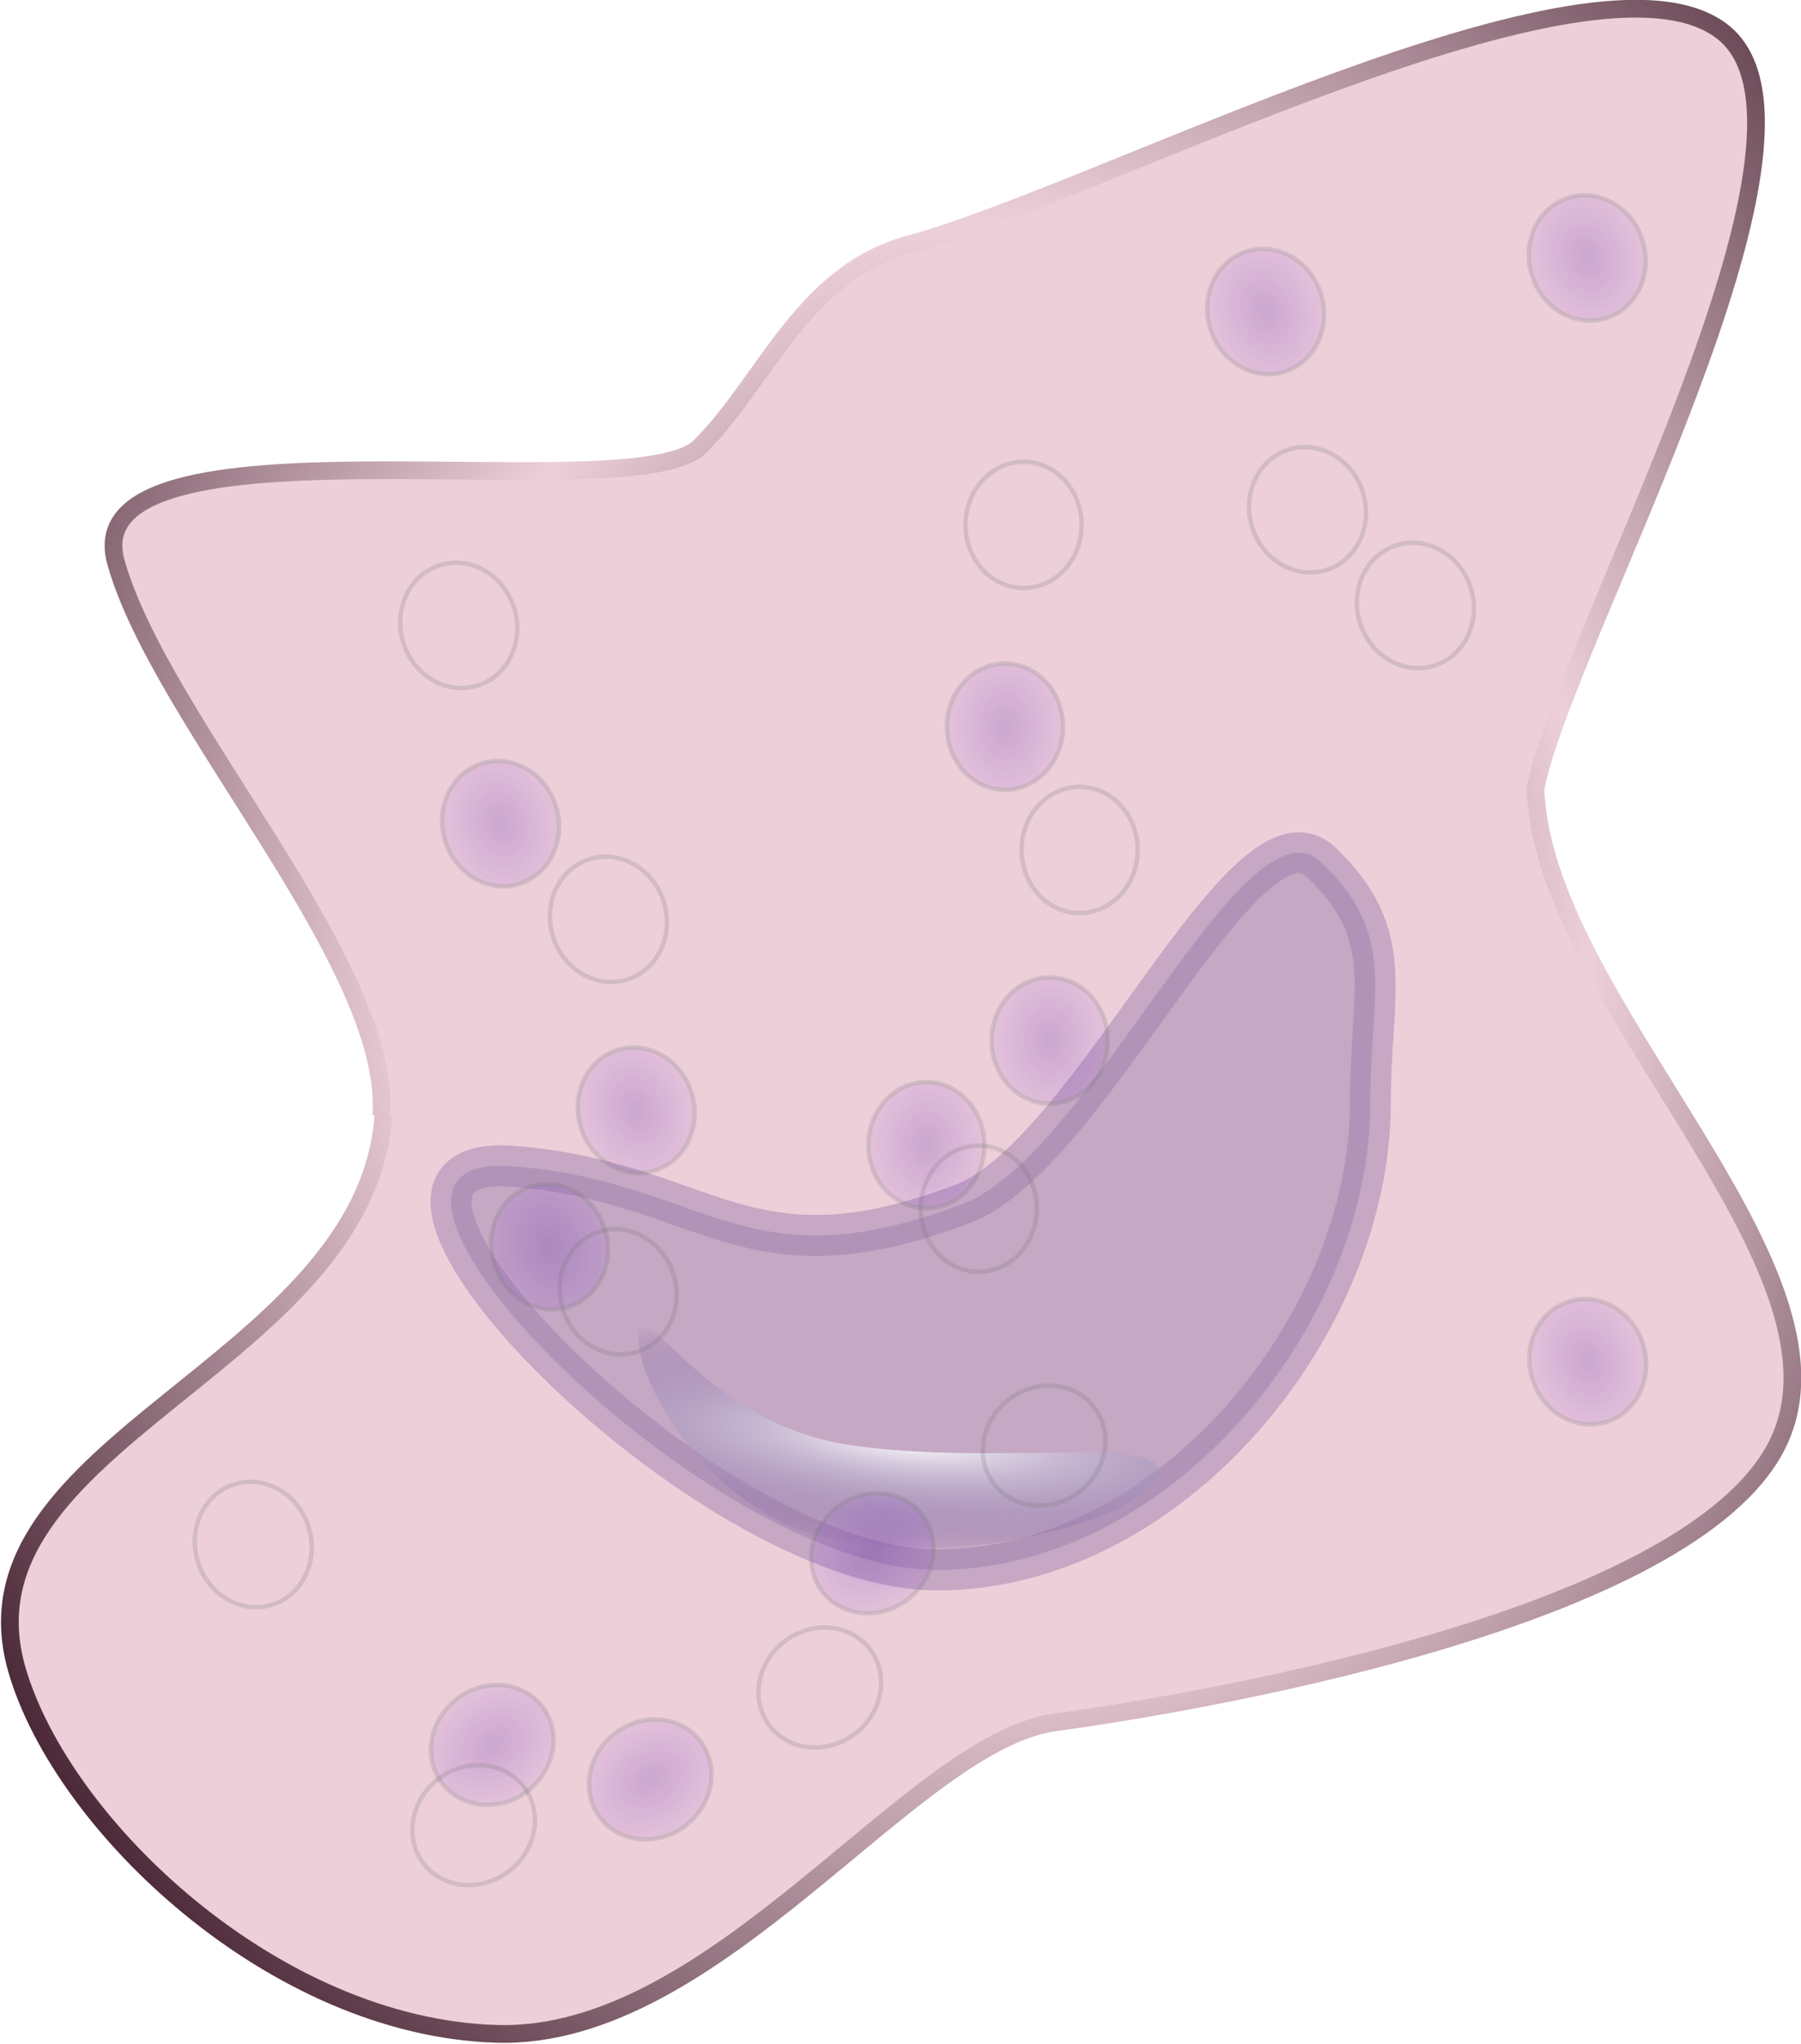
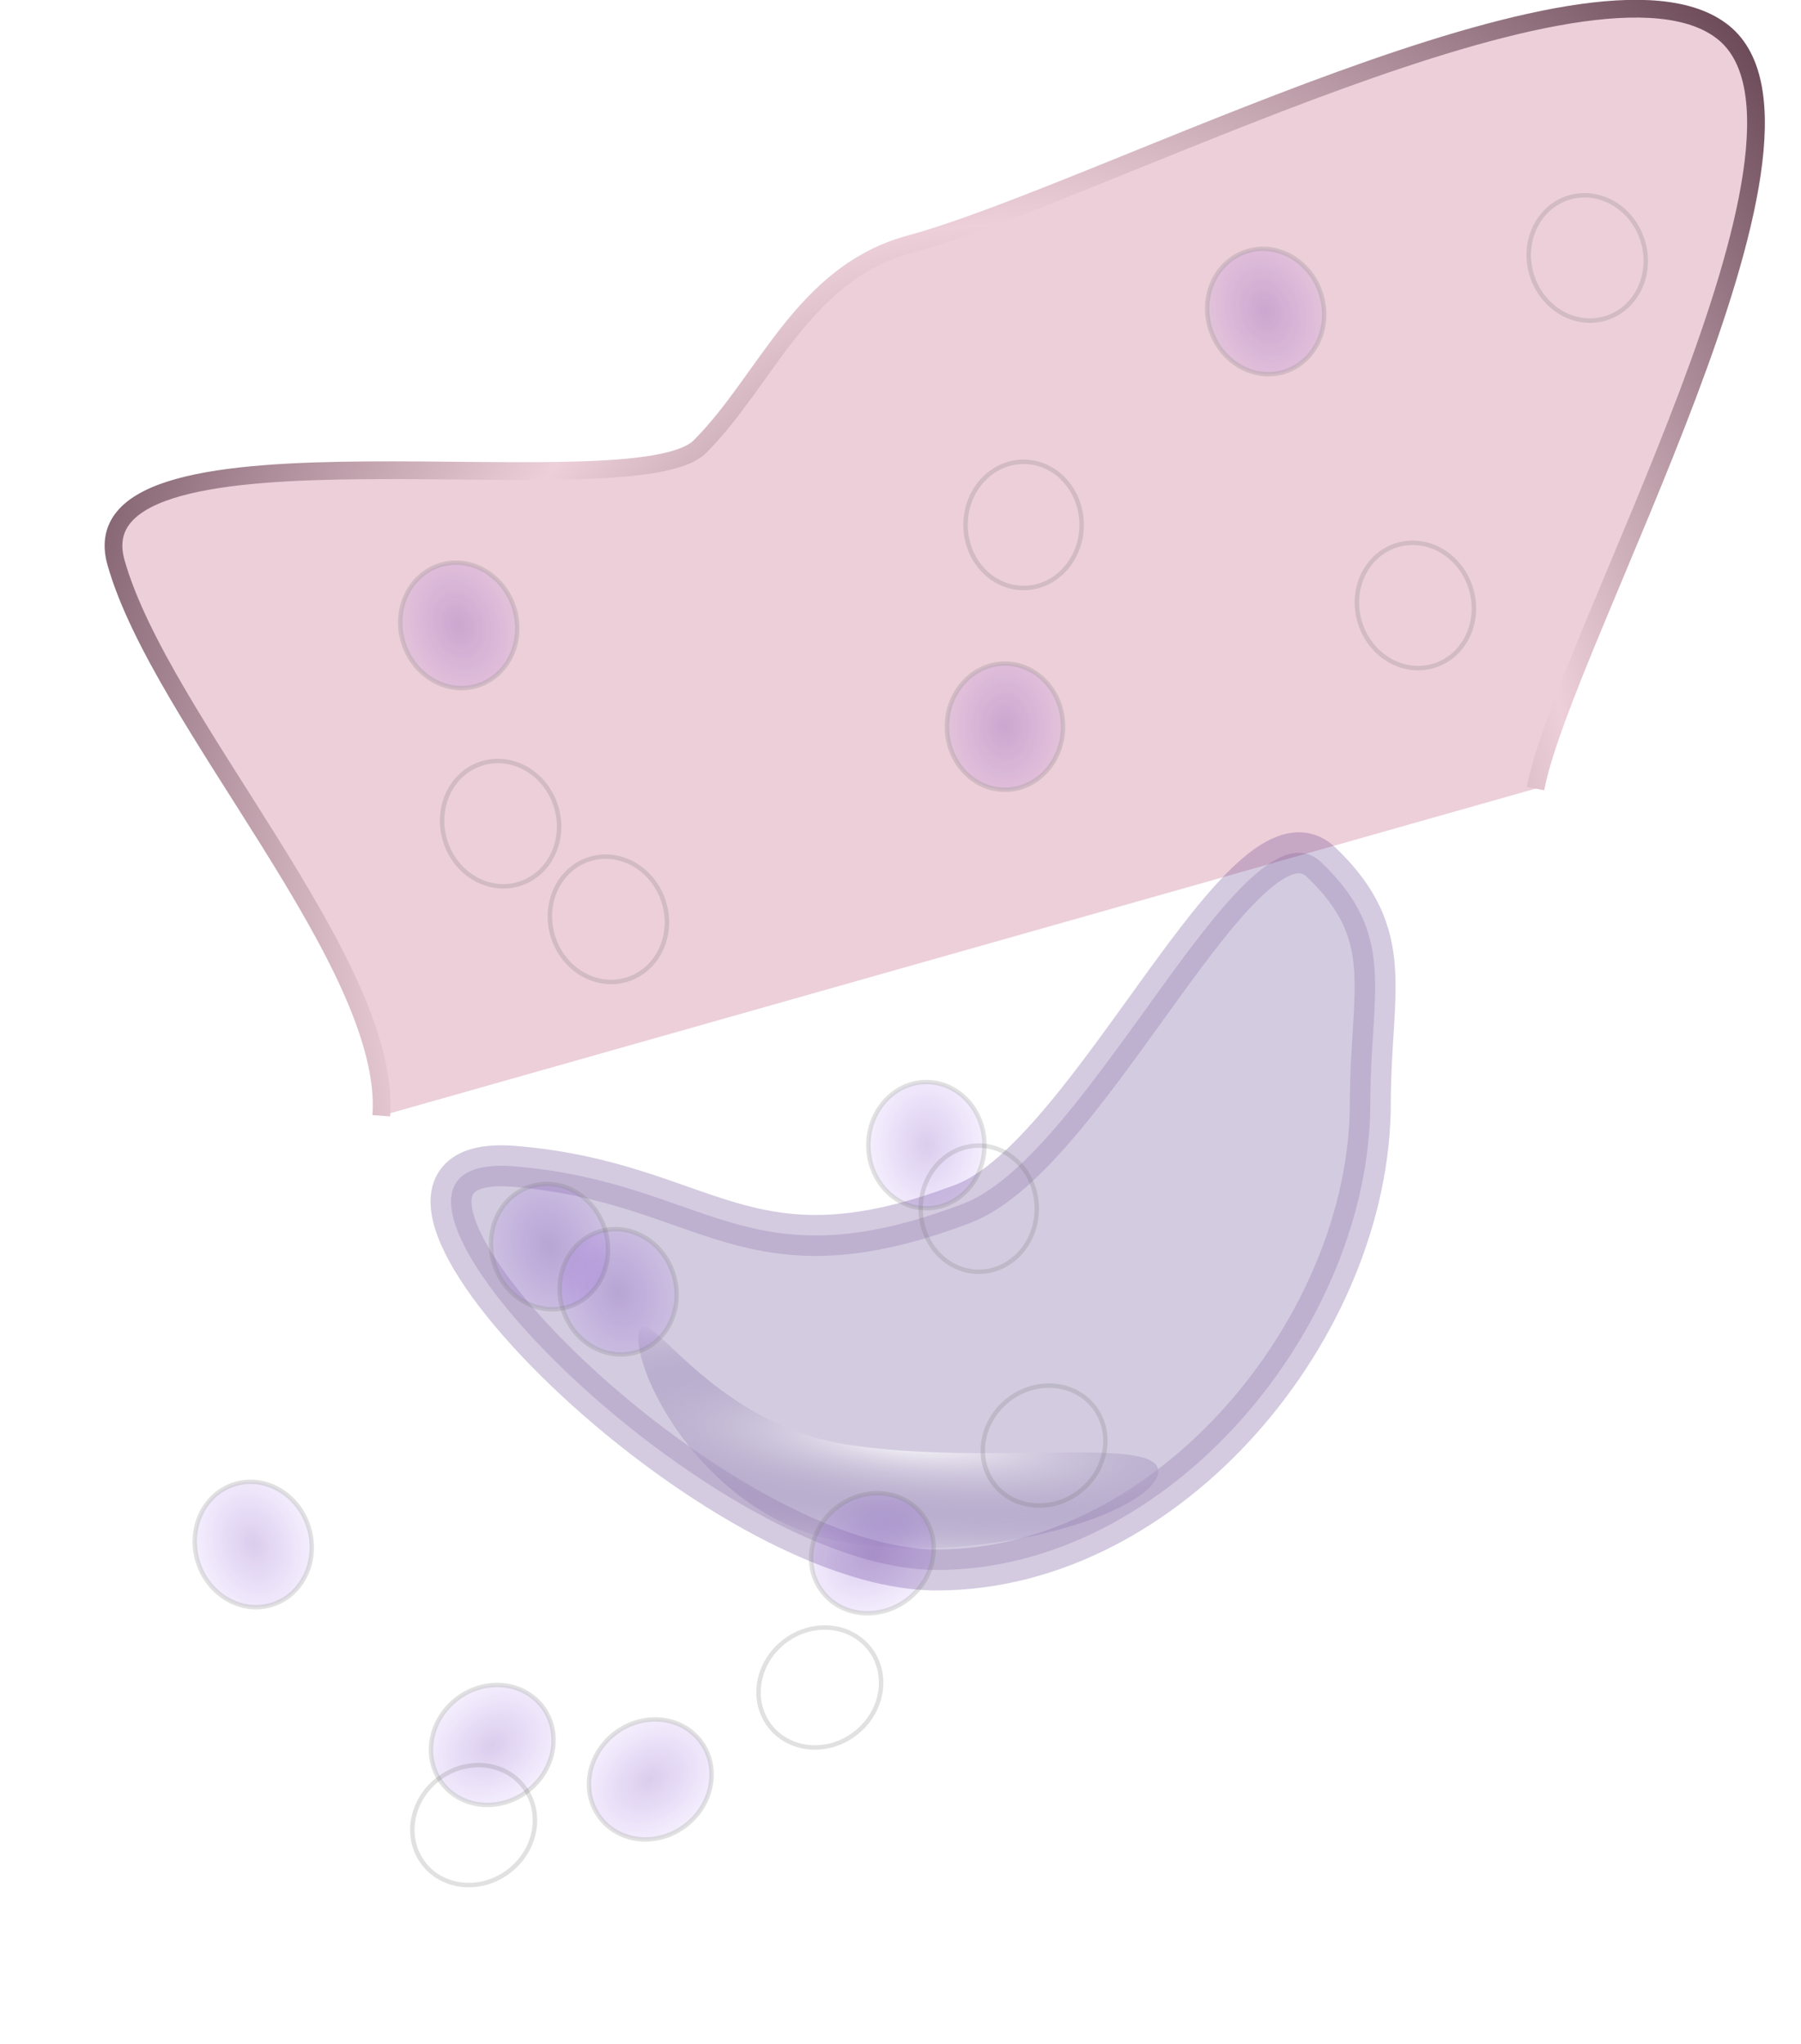
<svg xmlns="http://www.w3.org/2000/svg" xmlns:ns1="http://sodipodi.sourceforge.net/DTD/sodipodi-0.dtd" xmlns:ns2="http://www.inkscape.org/namespaces/inkscape" xmlns:xlink="http://www.w3.org/1999/xlink" id="svg22924" ns1:docname="macrophage-v11.svg" viewBox="0 0 102.59 116.42" ns1:version="0.32" version="1.0" ns2:output_extension="org.inkscape.output.svg.inkscape" ns2:version="0.45.1" ns1:docbase="C:\Documents and Settings\luigi.barbieri\Desktop\per-provv\porth">
  <defs id="defs3">
    <radialGradient id="radialGradient22440" xlink:href="#linearGradient18257" gradientUnits="userSpaceOnUse" cy="22.925" cx="55.168" gradientTransform="matrix(1.372 3.1886e-7 -4.2472e-7 1.827 -20.52 -18.97)" r="3.399" ns2:collect="always" />
    <filter id="filter22372" height="2.407" width="2.524" y="-.703" x="-.762" ns2:collect="always">
      <feGaussianBlur id="feGaussianBlur22374" stdDeviation="2.159" ns2:collect="always" />
    </filter>
    <filter id="filter22368" height="2.407" width="2.524" y="-.703" x="-.762" ns2:collect="always">
      <feGaussianBlur id="feGaussianBlur22370" stdDeviation="2.159" ns2:collect="always" />
    </filter>
    <filter id="filter22364" height="2.407" width="2.524" y="-.703" x="-.762" ns2:collect="always">
      <feGaussianBlur id="feGaussianBlur22366" stdDeviation="2.159" ns2:collect="always" />
    </filter>
    <filter id="filter22360" height="2.407" width="2.524" y="-.703" x="-.762" ns2:collect="always">
      <feGaussianBlur id="feGaussianBlur22362" stdDeviation="2.159" ns2:collect="always" />
    </filter>
    <filter id="filter22356" height="2.407" width="2.524" y="-.703" x="-.762" ns2:collect="always">
      <feGaussianBlur id="feGaussianBlur22358" stdDeviation="2.159" ns2:collect="always" />
    </filter>
    <filter id="filter22352" height="2.407" width="2.524" y="-.703" x="-.762" ns2:collect="always">
      <feGaussianBlur id="feGaussianBlur22354" stdDeviation="2.159" ns2:collect="always" />
    </filter>
    <linearGradient id="linearGradient18257">
      <stop id="stop18259" style="stop-color:#4d0ea4" offset="0" />
      <stop id="stop18261" style="stop-color:#6600ff;stop-opacity:0" offset="1" />
    </linearGradient>
    <radialGradient id="radialGradient21882" xlink:href="#linearGradient15026" gradientUnits="userSpaceOnUse" cy="-18.471" cx="-38.4" gradientTransform="matrix(1.702 -.104 .024 .388 3.756 104.4)" r="16.221" ns2:collect="always" />
    <filter id="filter21890" ns2:collect="always">
      <feGaussianBlur id="feGaussianBlur21892" stdDeviation="0.486" ns2:collect="always" />
    </filter>
    <filter id="filter6642" ns2:collect="always">
      <feGaussianBlur id="feGaussianBlur6644" stdDeviation="0.186" ns2:collect="always" />
    </filter>
    <radialGradient id="radialGradient20793" spreadMethod="reflect" gradientUnits="userSpaceOnUse" cy="40.134" cx="33.592" gradientTransform="matrix(1 0 0 1.196 -94.083 26.036)" r="33.342" ns2:collect="always">
      <stop id="stop6622" style="stop-color:#4a2736" offset="0" />
      <stop id="stop6624" style="stop-color:#eccfd9" offset="1" />
    </radialGradient>
    <radialGradient id="radialGradient20791" gradientUnits="userSpaceOnUse" cy="45.798" cx="28.774" gradientTransform="matrix(.089 -.001 .002 .121 -67.94 75.305)" r="33.342" ns2:collect="always">
      <stop id="stop6606" style="stop-color:#eccfd9" offset="0" />
      <stop id="stop6608" style="stop-color:#eccfd9" offset="1" />
    </radialGradient>
    <filter id="filter15084" height="1.637" width="1.219" y="-.318" x="-.109" ns2:collect="always">
      <feGaussianBlur id="feGaussianBlur15086" stdDeviation="1.373" ns2:collect="always" />
    </filter>
    <linearGradient id="linearGradient15026">
      <stop id="stop15028" style="stop-color:#ffffff" offset="0" />
      <stop id="stop15030" style="stop-color:#503282;stop-opacity:0" offset="1" />
    </linearGradient>
  </defs>
  <ns1:namedview id="base" bordercolor="#666666" ns2:pageshadow="2" ns2:window-y="173" pagecolor="#ffffff" ns2:window-height="573" ns2:zoom="0.35" ns2:window-x="33" borderopacity="1.0" ns2:current-layer="layer1" ns2:cx="140.15401" ns2:cy="520" ns2:window-width="791" ns2:pageopacity="0.0" ns2:document-units="mm" />
  <g id="layer1" ns2:label="Layer 1" ns2:groupmode="layer" transform="translate(-328.7 -485.58)">
    <g id="g22800" transform="matrix(1.01 0 0 1.01 446.73 463.92)">
-       <path id="path20789" d="m-95.357 84.365c0.621-8.538-12.443-22.261-14.963-31.202-2.5-8.87 29.197-2.808 32.932-6.532 3.735-3.723 5.78-9.779 11.848-11.421 10.684-2.891 38.658-17.755 45.877-11.934s-9.057 34.435-10.597 42.643c0.358 11.791 18.067 26.623 13.834 36.561-4.232 9.94-31.46 14.78-40.695 16.06-8.199 0.85-19.208 17.99-31.749 17.6-12.54-0.38-24.48-11.76-27.03-20.51-3.74-12.82 19.638-17.156 20.664-31.265" ns1:nodetypes="csssscscssc" style="filter:url(#filter6642);stroke:url(#radialGradient20793);fill:url(#radialGradient20791)" />
+       <path id="path20789" d="m-95.357 84.365c0.621-8.538-12.443-22.261-14.963-31.202-2.5-8.87 29.197-2.808 32.932-6.532 3.735-3.723 5.78-9.779 11.848-11.421 10.684-2.891 38.658-17.755 45.877-11.934s-9.057 34.435-10.597 42.643" ns1:nodetypes="csssscscssc" style="filter:url(#filter6642);stroke:url(#radialGradient20793);fill:url(#radialGradient20791)" />
      <path id="path20909" ns1:nodetypes="cssssc" style="opacity:.503;fill-rule:evenodd;color:#000000;filter:url(#filter21890);stroke:#532e83;stroke-width:2.31;fill:#503282" d="m-39.577 83.639c0 12.562-11.3 26.341-24.443 26.341s-36.33-23.814-23.81-22.759c10.957 0.924 13 6.779 25.285 2.108 7.204-2.74 15.896-23.369 20.205-19.25 4.31 4.119 2.763 7.279 2.763 13.56z" />
      <path id="path21880" style="color:#000000;fill-rule:evenodd;filter:url(#filter15084);fill:url(#radialGradient21882)" ns1:nodetypes="csssc" transform="matrix(.989 .15 -.15 .989 11.068 11.902)" d="m-48.006 100.92c0 2.21-8.504 6.53-16.646 6.53s-13.486-7.694-13.486-9.904 4.501 4.424 12.643 4.424 17.489-3.262 17.489-1.05z" />
      <path id="path21884" ns1:nodetypes="csssc" style="fill-rule:evenodd;color:#000000;filter:url(#filter15084);fill:url(#radialGradient21882)" transform="matrix(.989 .15 -.15 .989 11.068 11.902)" d="m-48.006 100.92c0 2.21-8.504 6.53-16.646 6.53s-13.486-7.694-13.486-9.904 4.501 4.424 12.643 4.424 17.489-3.262 17.489-1.05z" />
      <ellipse id="ellipse21992" ns1:rx="3.2739999" ns1:cy="22.924999" style="opacity:.457;filter:url(#filter22352);stroke:#6d6e70;stroke-width:.25;fill:url(#radialGradient22440)" ns1:ry="3.5580001" rx="3.274" ry="3.558" transform="translate(-119.78 63.099)" cy="22.925" cx="55.168" ns1:cx="55.167999" />
-       <ellipse id="ellipse21994" ns1:rx="3.2739999" ns1:cy="22.924999" style="opacity:.457;filter:url(#filter22356);stroke:#6d6e70;stroke-width:.25;fill:url(#radialGradient22440)" ns1:ry="3.5580001" rx="3.274" ry="3.558" transform="translate(-111.14 46.453)" cy="22.925" cx="55.168" ns1:cx="55.167999" />
-       <ellipse id="ellipse21996" ns1:rx="3.2739999" ns1:cy="22.924999" style="opacity:.457;filter:url(#filter22360);stroke:#6d6e70;stroke-width:.25;fill:url(#radialGradient22440)" ns1:ry="3.5580001" rx="3.274" ry="3.558" transform="translate(-112.83 57.199)" cy="22.925" cx="55.168" ns1:cx="55.167999" />
      <ellipse id="ellipse21998" ns1:rx="3.2739999" ns1:ry="3.5580001" style="opacity:.457;filter:url(#filter22364);stroke:#6d6e70;stroke-width:.25;fill:url(#radialGradient22440)" cx="55.168" cy="22.925" rx="3.274" transform="translate(-114.3 28.121)" ry="3.558" ns1:cy="22.924999" ns1:cx="55.167999" />
      <ellipse id="ellipse22000" ns1:rx="3.2739999" ns1:cy="22.924999" style="opacity:.457;filter:url(#filter22368);stroke:#6d6e70;stroke-width:.25;fill:url(#radialGradient22440)" ns1:ry="3.5580001" rx="3.274" ry="3.558" transform="translate(-115.35 39.5)" cy="22.925" cx="55.168" ns1:cx="55.167999" />
      <ellipse id="ellipse22002" ns1:rx="3.2739999" ns1:ry="3.5580001" style="opacity:.457;filter:url(#filter22372);stroke:#6d6e70;stroke-width:.25;fill:url(#radialGradient22440)" cx="55.168" cy="22.925" rx="3.274" transform="translate(-116.83 66.682)" ry="3.558" ns1:cy="22.924999" ns1:cx="55.167999" />
      <ellipse id="ellipse22376" ns1:rx="3.2739999" ns1:ry="3.5580001" style="opacity:.457;filter:url(#filter22352);stroke:#6d6e70;stroke-width:.25;fill:url(#radialGradient22440)" cx="55.168" cy="22.925" rx="3.274" transform="matrix(.607 .795 -.795 .607 -104.36 62.074)" ry="3.558" ns1:cy="22.924999" ns1:cx="55.167999" />
      <ellipse id="ellipse22378" ns1:rx="3.2739999" ns1:ry="3.5580001" style="opacity:.457;filter:url(#filter22356);stroke:#6d6e70;stroke-width:.25;fill:url(#radialGradient22440)" cx="55.168" cy="22.925" rx="3.274" transform="matrix(.607 .795 -.795 .607 -85.886 58.834)" ry="3.558" ns1:cy="22.924999" ns1:cx="55.167999" />
      <ellipse id="ellipse22380" ns1:rx="3.2739999" ns1:ry="3.5580001" style="opacity:.457;filter:url(#filter22360);stroke:#6d6e70;stroke-width:.25;fill:url(#radialGradient22440)" cx="55.168" cy="22.925" rx="3.274" transform="matrix(.607 .795 -.795 .607 -95.449 64.018)" ry="3.558" ns1:cy="22.924999" ns1:cx="55.167999" />
      <ellipse id="ellipse22382" ns1:rx="3.2739999" ns1:cy="22.924999" style="opacity:.457;filter:url(#filter22364);stroke:#6d6e70;stroke-width:.25;fill:url(#radialGradient22440)" ns1:ry="3.5580001" rx="3.274" ry="3.558" transform="matrix(.607 .795 -.795 .607 -73.237 45.193)" cy="22.925" cx="55.168" ns1:cx="55.167999" />
      <ellipse id="ellipse22384" ns1:rx="3.2739999" ns1:ry="3.5580001" style="opacity:.457;filter:url(#filter22368);stroke:#6d6e70;stroke-width:.25;fill:url(#radialGradient22440)" cx="55.168" cy="22.925" rx="3.274" transform="matrix(.607 .795 -.795 .607 -82.919 51.264)" ry="3.558" ns1:cy="22.924999" ns1:cx="55.167999" />
      <ellipse id="ellipse22386" ns1:rx="3.2739999" ns1:cy="22.924999" style="opacity:.457;filter:url(#filter22372);stroke:#6d6e70;stroke-width:.25;fill:url(#radialGradient22440)" ns1:ry="3.5580001" rx="3.274" ry="3.558" transform="matrix(.607 .795 -.795 .607 -105.41 66.593)" cy="22.925" cx="55.168" ns1:cx="55.167999" />
      <ellipse id="ellipse22400" ns1:rx="3.2739999" ns1:cy="22.924999" style="opacity:.457;filter:url(#filter22352);stroke:#6d6e70;stroke-width:.25;fill:url(#radialGradient22440)" ns1:ry="3.5580001" rx="3.274" ry="3.558" transform="matrix(.955 -.296 .296 .955 -145.34 86.182)" cy="22.925" cx="55.168" ns1:cx="55.167999" />
      <ellipse id="ellipse22402" ns1:rx="3.2739999" ns1:cy="22.924999" style="opacity:.457;filter:url(#filter22356);stroke:#6d6e70;stroke-width:.25;fill:url(#radialGradient22440)" ns1:ry="3.5580001" rx="3.274" ry="3.558" transform="matrix(.955 -.296 .296 .955 -142.02 67.724)" cy="22.925" cx="55.168" ns1:cx="55.167999" />
-       <ellipse id="ellipse22404" ns1:rx="3.2739999" ns1:cy="22.924999" style="opacity:.457;filter:url(#filter22360);stroke:#6d6e70;stroke-width:.25;fill:url(#radialGradient22440)" ns1:ry="3.5580001" rx="3.274" ry="3.558" transform="matrix(.955 -.296 .296 .955 -140.45 78.488)" cy="22.925" cx="55.168" ns1:cx="55.167999" />
      <ellipse id="ellipse22406" ns1:rx="3.2739999" ns1:ry="3.5580001" style="opacity:.457;filter:url(#filter22364);stroke:#6d6e70;stroke-width:.25;fill:url(#radialGradient22440)" cx="55.168" cy="22.925" rx="3.274" transform="matrix(.955 -.296 .296 .955 -150.46 51.149)" ry="3.558" ns1:cy="22.924999" ns1:cx="55.167999" />
      <ellipse id="ellipse22408" ns1:rx="3.2739999" ns1:cy="22.924999" style="opacity:.457;filter:url(#filter22368);stroke:#6d6e70;stroke-width:.25;fill:url(#radialGradient22440)" ns1:ry="3.5580001" rx="3.274" ry="3.558" transform="matrix(.955 -.296 .296 .955 -148.1 62.33)" cy="22.925" cx="55.168" ns1:cx="55.167999" />
      <ellipse id="ellipse22410" ns1:rx="3.2739999" ns1:ry="3.5580001" style="opacity:.457;filter:url(#filter22372);stroke:#6d6e70;stroke-width:.25;fill:url(#radialGradient22440)" cx="55.168" cy="22.925" rx="3.274" transform="matrix(.955 -.296 .296 .955 -141.47 88.73)" ry="3.558" ns1:cy="22.924999" ns1:cx="55.167999" />
      <ellipse id="ellipse22424" ns1:rx="3.2739999" ns1:ry="3.5580001" style="opacity:.457;filter:url(#filter22356);stroke:#6d6e70;stroke-width:.25;fill:url(#radialGradient22440)" cx="55.168" cy="22.925" rx="3.274" transform="matrix(.955 -.296 .296 .955 -86.813 30.428)" ry="3.558" ns1:cy="22.924999" ns1:cx="55.167999" />
      <ellipse id="ellipse22426" ns1:rx="3.2739999" ns1:cy="22.924999" style="opacity:.457;filter:url(#filter22364);stroke:#6d6e70;stroke-width:.25;fill:url(#radialGradient22440)" ns1:ry="3.5580001" rx="3.274" ry="3.558" transform="matrix(.955 -.296 .296 .955 -162.05 102.98)" cy="22.925" cx="55.168" ns1:cx="55.167999" />
-       <ellipse id="ellipse22428" ns1:rx="3.2739999" ns1:ry="3.5580001" style="opacity:.457;filter:url(#filter22368);stroke:#6d6e70;stroke-width:.25;fill:url(#radialGradient22440)" cx="55.168" cy="22.925" rx="3.274" transform="matrix(.955 -.296 .296 .955 -86.786 92.672)" ry="3.558" ns1:cy="22.924999" ns1:cx="55.167999" />
      <ellipse id="ellipse22430" ns1:rx="3.2739999" ns1:cy="22.924999" style="opacity:.457;filter:url(#filter22356);stroke:#6d6e70;stroke-width:.25;fill:url(#radialGradient22440)" ns1:ry="3.5580001" rx="3.274" ry="3.558" transform="matrix(.955 -.296 .296 .955 -96.506 50.025)" cy="22.925" cx="55.168" ns1:cx="55.167999" />
      <ellipse id="ellipse22432" ns1:rx="3.2739999" ns1:ry="3.5580001" style="opacity:.457;filter:url(#filter22364);stroke:#6d6e70;stroke-width:.25;fill:url(#radialGradient22440)" cx="55.168" cy="22.925" rx="3.274" transform="matrix(.955 -.296 .296 .955 -104.95 33.449)" ry="3.558" ns1:cy="22.924999" ns1:cx="55.167999" />
-       <ellipse id="ellipse22434" ns1:rx="3.2739999" ns1:cy="22.924999" style="opacity:.457;filter:url(#filter22368);stroke:#6d6e70;stroke-width:.25;fill:url(#radialGradient22440)" ns1:ry="3.5580001" rx="3.274" ry="3.558" transform="matrix(.955 -.296 .296 .955 -102.59 44.63)" cy="22.925" cx="55.168" ns1:cx="55.167999" />
    </g>
  </g>
</svg>